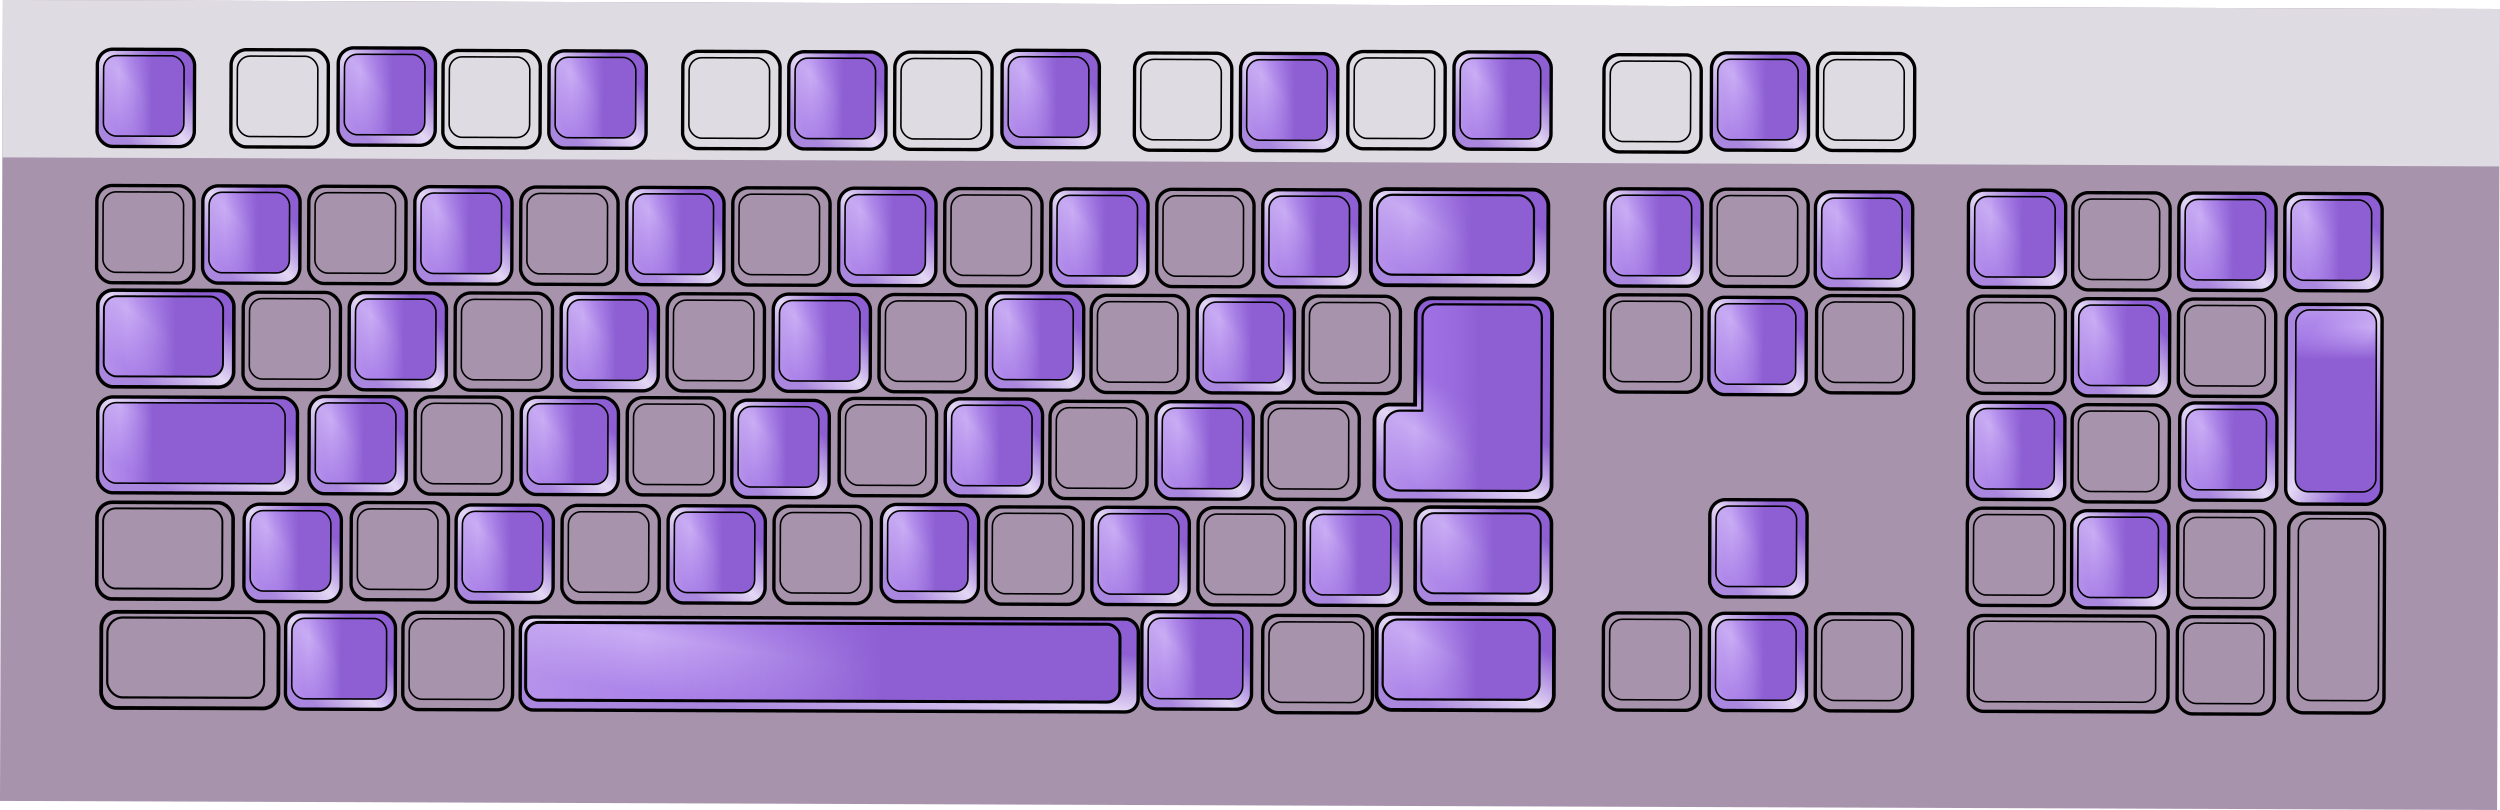
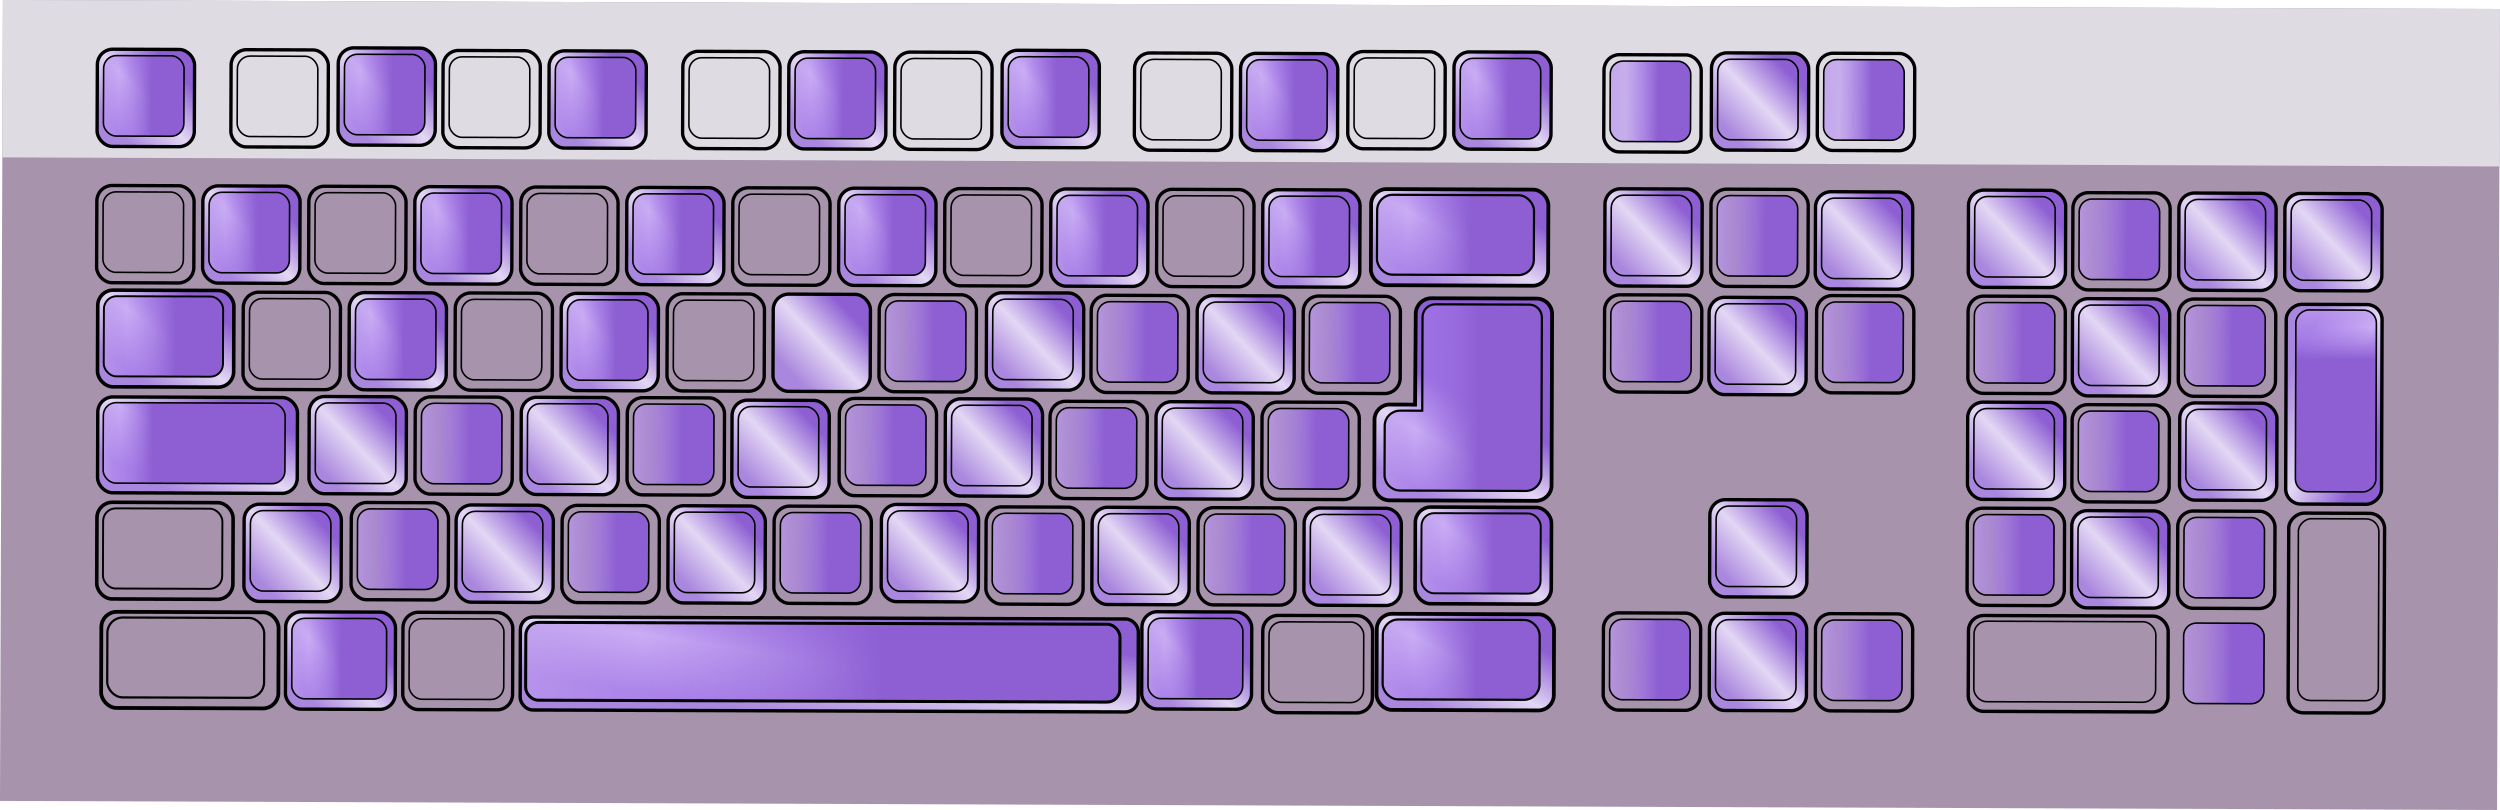
<svg xmlns="http://www.w3.org/2000/svg" xmlns:xlink="http://www.w3.org/1999/xlink" viewBox="0 0 598.69 193.98" version="1.0">
  <defs>
    <linearGradient id="n" y2="1766" xlink:href="#a" gradientUnits="userSpaceOnUse" x2="796.96" gradientTransform="matrix(6.212 0 0 .814 -3959.6 233.12)" y1="1766" x1="776.43" />
    <linearGradient id="l" y2="1766" xlink:href="#a" gradientUnits="userSpaceOnUse" x2="796.96" gradientTransform="translate(128.84 155.93) scale(.842)" y1="1766" x1="776.43" />
    <linearGradient id="d" y2="1766" xlink:href="#a" gradientUnits="userSpaceOnUse" x2="796.96" y1="1766" x1="776.43" />
    <linearGradient id="c" y2="1758.1" xlink:href="#b" gradientUnits="userSpaceOnUse" x2="804.64" y1="1776.3" x1="785.71" />
    <linearGradient id="h" y2="1766" xlink:href="#a" gradientUnits="userSpaceOnUse" x2="796.96" gradientTransform="matrix(1.247 0 0 .838 -187.95 134.14)" y1="1766" x1="776.43" />
    <linearGradient id="g" y2="1758.1" xlink:href="#b" gradientUnits="userSpaceOnUse" x2="804.64" gradientTransform="matrix(1.178 0 0 .836 -133.42 137.09)" y1="1776.3" x1="785.71" />
    <linearGradient id="p" y2="1766" xlink:href="#a" gradientUnits="userSpaceOnUse" x2="796.96" gradientTransform="translate(178.84 183.93) scale(.842)" y1="1766" x1="776.43" />
    <linearGradient id="o" y2="1758.1" xlink:href="#b" gradientUnits="userSpaceOnUse" x2="804.64" gradientTransform="translate(178.84 183.93) scale(.842)" y1="1776.3" x1="785.71" />
    <linearGradient id="k" y2="1758.1" xlink:href="#b" gradientUnits="userSpaceOnUse" x2="804.64" gradientTransform="matrix(1.728 0 0 .829 -562.24 177.74)" y1="1776.3" x1="785.71" />
    <linearGradient id="m" y2="1758.1" xlink:href="#b" gradientUnits="userSpaceOnUse" x2="804.64" gradientTransform="matrix(5.347 0 0 .804 -3274.3 249.99)" y1="1776.3" x1="785.71" />
    <linearGradient id="f" y2="1766" xlink:href="#a" gradientUnits="userSpaceOnUse" x2="796.96" gradientTransform="matrix(1.64 0 0 .835 -159.22 111.32)" y1="1766" x1="776.43" />
    <linearGradient id="e" y2="1758.1" xlink:href="#b" gradientUnits="userSpaceOnUse" x2="804.64" gradientTransform="matrix(1.534 0 0 .832 -74.766 117.49)" y1="1776.3" x1="785.71" />
    <linearGradient id="j" y2="1766" xlink:href="#a" gradientUnits="userSpaceOnUse" x2="796.96" gradientTransform="matrix(1.64 0 0 .835 -158.09 167.32)" y1="1766" x1="776.43" />
    <linearGradient id="i" y2="1758.1" xlink:href="#b" gradientUnits="userSpaceOnUse" x2="804.64" gradientTransform="matrix(1.534 0 0 .832 -74.766 173.49)" y1="1776.3" x1="785.71" />
    <linearGradient id="a">
      <stop offset="0" stop-color="#c6afe9" />
      <stop offset=".5" stop-color="#af82f4" stop-opacity=".498" />
      <stop offset="1" stop-color="#8d5fd3" />
    </linearGradient>
    <linearGradient id="b">
      <stop offset="0" stop-color="#aa87de" />
      <stop offset=".5" stop-color="#e3d7f4" />
      <stop offset="1" stop-color="#8d5fd3" />
    </linearGradient>
  </defs>
  <path fill="#a793ac" d="M.694-.008l597.988 2.17-.696 191.808L-.002 191.8z" />
  <path fill="#dedbe3" d="M.694-.008l597.988 2.17-.137 37.696L.558 37.688z" />
  <g stroke="#000">
    <g transform="matrix(.763 .003 -.003 .763 -566.458 -1326.89)">
      <rect rx="4.833" ry="4.833" height="30.515" width="30.515" y="1751.4" x="779.87" stroke-width="1.06" fill="url(#c)" />
      <rect rx="4" ry="4" height="25.254" width="25.254" y="1753.4" x="781.84" stroke-width=".5" fill="url(#d)" />
    </g>
    <g transform="matrix(.763 .003 -.003 .763 -534.426 -1326.774)">
      <rect rx="4.833" ry="4.833" height="30.515" width="30.515" y="1751.4" x="779.87" stroke-width="1.06" fill="url(#c)" />
      <rect rx="4" ry="4" height="25.254" width="25.254" y="1753.4" x="781.84" stroke-width=".5" fill="url(#d)" />
    </g>
    <g transform="scale(.763) rotate(.208 478750.2 -184692.106)">
      <rect rx="4.833" ry="4.833" height="30.515" width="30.515" y="1751.4" x="779.87" stroke-width="1.06" fill="url(#c)" />
      <rect rx="4" ry="4" height="25.254" width="25.254" y="1753.4" x="781.84" stroke-width=".5" fill="url(#d)" />
    </g>
    <g transform="matrix(.763 .003 -.003 .763 -483.66 -1326.59)">
      <rect rx="4.833" ry="4.833" height="30.515" width="30.515" y="1751.4" x="779.87" stroke-width="1.06" fill="url(#c)" />
      <rect rx="4" ry="4" height="25.254" width="25.254" y="1753.4" x="781.84" stroke-width=".5" fill="url(#d)" />
    </g>
    <g transform="matrix(.763 .003 -.003 .763 -458.276 -1326.497)">
      <rect rx="4.833" ry="4.833" height="30.515" width="30.515" y="1751.4" x="779.87" stroke-width="1.06" fill="url(#c)" />
      <rect rx="4" ry="4" height="25.254" width="25.254" y="1753.4" x="781.84" stroke-width=".5" fill="url(#d)" />
    </g>
    <g>
      <g transform="matrix(.763 .003 -.003 .763 -426.245 -1326.381)">
        <rect rx="4.833" ry="4.833" height="30.515" width="30.515" y="1751.4" x="779.87" stroke-width="1.06" fill="url(#c)" />
        <rect rx="4" ry="4" height="25.254" width="25.254" y="1753.4" x="781.84" stroke-width=".5" fill="url(#d)" />
      </g>
      <g transform="matrix(.763 .003 -.003 .763 -400.861 -1326.289)">
        <rect rx="4.833" ry="4.833" height="30.515" width="30.515" y="1751.4" x="779.87" stroke-width="1.06" fill="url(#c)" />
        <rect rx="4" ry="4" height="25.254" width="25.254" y="1753.4" x="781.84" stroke-width=".5" fill="url(#d)" />
      </g>
      <g transform="matrix(.763 .003 -.003 .763 -375.478 -1326.197)">
        <rect rx="4.833" ry="4.833" height="30.515" width="30.515" y="1751.4" x="779.87" stroke-width="1.06" fill="url(#c)" />
        <rect rx="4" ry="4" height="25.254" width="25.254" y="1753.4" x="781.84" stroke-width=".5" fill="url(#d)" />
      </g>
      <g transform="scale(.763) rotate(.208 478646.04 -127293.173)">
        <rect rx="4.833" ry="4.833" height="30.515" width="30.515" y="1751.4" x="779.87" stroke-width="1.06" fill="url(#c)" />
        <rect rx="4" ry="4" height="25.254" width="25.254" y="1753.4" x="781.84" stroke-width=".5" fill="url(#d)" />
      </g>
    </g>
    <g>
      <g transform="matrix(.763 .003 -.003 .763 -318.063 -1325.989)">
        <rect rx="4.833" ry="4.833" height="30.515" width="30.515" y="1751.4" x="779.87" stroke-width="1.06" fill="url(#c)" />
        <rect rx="4" ry="4" height="25.254" width="25.254" y="1753.4" x="781.84" stroke-width=".5" fill="url(#d)" />
      </g>
      <g transform="matrix(.763 .003 -.003 .763 -292.68 -1325.896)">
        <rect rx="4.833" ry="4.833" height="30.515" width="30.515" y="1751.4" x="779.87" stroke-width="1.06" fill="url(#c)" />
        <rect rx="4" ry="4" height="25.254" width="25.254" y="1753.4" x="781.84" stroke-width=".5" fill="url(#d)" />
      </g>
      <g transform="scale(.763) rotate(.208 478591.78 -97393.353)">
        <rect rx="4.833" ry="4.833" height="30.515" width="30.515" y="1751.4" x="779.87" stroke-width="1.06" fill="url(#c)" />
        <rect rx="4" ry="4" height="25.254" width="25.254" y="1753.4" x="781.84" stroke-width=".5" fill="url(#d)" />
      </g>
      <g transform="scale(.763) rotate(.208 478575.147 -88226.983)">
        <rect rx="4.833" ry="4.833" height="30.515" width="30.515" y="1751.4" x="779.87" stroke-width="1.06" fill="url(#c)" />
        <rect rx="4" ry="4" height="25.254" width="25.254" y="1753.4" x="781.84" stroke-width=".5" fill="url(#d)" />
      </g>
    </g>
    <g>
      <g transform="matrix(.763 .003 -.003 .763 -566.576 -1294.254)">
        <rect rx="4.833" ry="4.833" height="30.515" width="30.515" y="1751.4" x="779.87" stroke-width="1.06" fill="url(#c)" />
        <rect rx="4" ry="4" height="25.254" width="25.254" y="1753.4" x="781.84" stroke-width=".5" fill="url(#d)" />
      </g>
      <g transform="matrix(.763 .003 -.003 .763 -541.193 -1294.162)">
        <rect rx="4.833" ry="4.833" height="30.515" width="30.515" y="1751.4" x="779.87" stroke-width="1.06" fill="url(#c)" />
        <rect rx="4" ry="4" height="25.254" width="25.254" y="1753.4" x="781.84" stroke-width=".5" fill="url(#d)" />
      </g>
      <g transform="matrix(.763 .003 -.003 .763 -515.81 -1294.07)">
        <rect rx="4.833" ry="4.833" height="30.515" width="30.515" y="1751.4" x="779.87" stroke-width="1.06" fill="url(#c)" />
        <rect rx="4" ry="4" height="25.254" width="25.254" y="1753.4" x="781.84" stroke-width=".5" fill="url(#d)" />
      </g>
      <g transform="matrix(.763 .003 -.003 .763 -490.426 -1293.978)">
        <rect rx="4.833" ry="4.833" height="30.515" width="30.515" y="1751.4" x="779.87" stroke-width="1.06" fill="url(#c)" />
        <rect rx="4" ry="4" height="25.254" width="25.254" y="1753.4" x="781.84" stroke-width=".5" fill="url(#d)" />
      </g>
      <g transform="matrix(.763 .003 -.003 .763 -465.043 -1293.886)">
        <rect rx="4.833" ry="4.833" height="30.515" width="30.515" y="1751.4" x="779.87" stroke-width="1.06" fill="url(#c)" />
        <rect rx="4" ry="4" height="25.254" width="25.254" y="1753.4" x="781.84" stroke-width=".5" fill="url(#d)" />
      </g>
      <g transform="matrix(.763 .003 -.003 .763 -439.66 -1293.794)">
        <rect rx="4.833" ry="4.833" height="30.515" width="30.515" y="1751.4" x="779.87" stroke-width="1.06" fill="url(#c)" />
        <rect rx="4" ry="4" height="25.254" width="25.254" y="1753.4" x="781.84" stroke-width=".5" fill="url(#d)" />
      </g>
      <g transform="matrix(.763 .003 -.003 .763 -414.276 -1293.701)">
        <rect rx="4.833" ry="4.833" height="30.515" width="30.515" y="1751.4" x="779.87" stroke-width="1.06" fill="url(#c)" />
        <rect rx="4" ry="4" height="25.254" width="25.254" y="1753.4" x="781.84" stroke-width=".5" fill="url(#d)" />
      </g>
      <g transform="matrix(.763 .003 -.003 .763 -388.892 -1293.61)">
        <rect rx="4.833" ry="4.833" height="30.515" width="30.515" y="1751.4" x="779.87" stroke-width="1.06" fill="url(#c)" />
        <rect rx="4" ry="4" height="25.254" width="25.254" y="1753.4" x="781.84" stroke-width=".5" fill="url(#d)" />
      </g>
      <g transform="matrix(.763 .003 -.003 .763 -363.51 -1293.517)">
        <rect rx="4.833" ry="4.833" height="30.515" width="30.515" y="1751.4" x="779.87" stroke-width="1.06" fill="url(#c)" />
        <rect rx="4" ry="4" height="25.254" width="25.254" y="1753.4" x="781.84" stroke-width=".5" fill="url(#d)" />
      </g>
      <g transform="matrix(.763 .003 -.003 .763 -338.126 -1293.425)">
        <rect rx="4.833" ry="4.833" height="30.515" width="30.515" y="1751.4" x="779.87" stroke-width="1.06" fill="url(#c)" />
        <rect rx="4" ry="4" height="25.254" width="25.254" y="1753.4" x="781.84" stroke-width=".5" fill="url(#d)" />
      </g>
      <g transform="matrix(.763 .003 -.003 .763 -312.742 -1293.333)">
        <rect rx="4.833" ry="4.833" height="30.515" width="30.515" y="1751.4" x="779.87" stroke-width="1.06" fill="url(#c)" />
        <rect rx="4" ry="4" height="25.254" width="25.254" y="1753.4" x="781.84" stroke-width=".5" fill="url(#d)" />
      </g>
      <g transform="matrix(.763 .003 -.003 .763 -287.359 -1293.24)">
        <rect rx="4.833" ry="4.833" height="30.515" width="30.515" y="1751.4" x="779.87" stroke-width="1.06" fill="url(#c)" />
        <rect rx="4" ry="4" height="25.254" width="25.254" y="1753.4" x="781.84" stroke-width=".5" fill="url(#d)" />
      </g>
      <g transform="scale(.907) rotate(.208 420595.91 -208364.013)">
        <rect rx="4.068" ry="4.068" height="25.378" width="46.803" y="1574.1" x="1121.4" fill="url(#e)" />
        <rect rx="4.068" ry="4.068" height="21.09" width="41.415" y="1575.6" x="1123" stroke-width=".585" fill="url(#f)" />
      </g>
      <g>
        <g transform="scale(.907) rotate(.208 420595.91 -208364.006)">
          <rect rx="4.068" ry="4.068" height="25.523" width="35.948" y="1602" x="785.29" stroke-width=".95" fill="url(#g)" />
          <rect rx="3.352" ry="3.352" height="21.165" width="31.489" y="1603.6" x="786.92" stroke-width=".511" fill="url(#h)" />
        </g>
        <g transform="matrix(.763 .003 -.003 .763 -531.518 -1268.7)">
          <rect rx="4.833" ry="4.833" height="30.515" width="30.515" y="1751.4" x="779.87" stroke-width="1.06" fill="url(#c)" />
          <rect rx="4" ry="4" height="25.254" width="25.254" y="1753.4" x="781.84" stroke-width=".5" fill="url(#d)" />
        </g>
        <g transform="matrix(.763 .003 -.003 .763 -506.134 -1268.607)">
          <rect rx="4.833" ry="4.833" height="30.515" width="30.515" y="1751.4" x="779.87" stroke-width="1.06" fill="url(#c)" />
          <rect rx="4" ry="4" height="25.254" width="25.254" y="1753.4" x="781.84" stroke-width=".5" fill="url(#d)" />
        </g>
        <g transform="matrix(.763 .003 -.003 .763 -480.75 -1268.515)">
          <rect rx="4.833" ry="4.833" height="30.515" width="30.515" y="1751.4" x="779.87" stroke-width="1.06" fill="url(#c)" />
          <rect rx="4" ry="4" height="25.254" width="25.254" y="1753.4" x="781.84" stroke-width=".5" fill="url(#d)" />
        </g>
        <g transform="matrix(.763 .003 -.003 .763 -455.368 -1268.423)">
          <rect rx="4.833" ry="4.833" height="30.515" width="30.515" y="1751.4" x="779.87" stroke-width="1.06" fill="url(#c)" />
          <rect rx="4" ry="4" height="25.254" width="25.254" y="1753.4" x="781.84" stroke-width=".5" fill="url(#d)" />
        </g>
        <g transform="matrix(.763 .003 -.003 .763 -429.984 -1268.33)">
          <rect rx="4.833" ry="4.833" height="30.515" width="30.515" y="1751.4" x="779.87" stroke-width="1.06" fill="url(#c)" />
          <rect rx="4" ry="4" height="25.254" width="25.254" y="1753.4" x="781.84" stroke-width=".5" fill="url(#d)" />
        </g>
        <g transform="matrix(.763 .003 -.003 .763 -404.6 -1268.239)">
          <rect rx="4.833" ry="4.833" height="30.515" width="30.515" y="1751.4" x="779.87" stroke-width="1.06" fill="url(#c)" />
-           <rect rx="4" ry="4" height="25.254" width="25.254" y="1753.4" x="781.84" stroke-width=".5" fill="url(#d)" />
        </g>
        <g transform="matrix(.763 .003 -.003 .763 -379.217 -1268.147)">
          <rect rx="4.833" ry="4.833" height="30.515" width="30.515" y="1751.4" x="779.87" stroke-width="1.06" fill="url(#c)" />
          <rect rx="4" ry="4" height="25.254" width="25.254" y="1753.4" x="781.84" stroke-width=".5" fill="url(#d)" />
        </g>
        <g transform="scale(.763) rotate(.208 457680.77 -128605.465)">
          <rect rx="4.833" ry="4.833" height="30.515" width="30.515" y="1751.4" x="779.87" stroke-width="1.06" fill="url(#c)" />
          <rect rx="4" ry="4" height="25.254" width="25.254" y="1753.4" x="781.84" stroke-width=".5" fill="url(#d)" />
        </g>
        <g transform="matrix(.763 .003 -.003 .763 -328.45 -1267.962)">
          <rect rx="4.833" ry="4.833" height="30.515" width="30.515" y="1751.4" x="779.87" stroke-width="1.06" fill="url(#c)" />
          <rect rx="4" ry="4" height="25.254" width="25.254" y="1753.4" x="781.84" stroke-width=".5" fill="url(#d)" />
        </g>
        <g transform="matrix(.763 .003 -.003 .763 -303.067 -1267.87)">
          <rect rx="4.833" ry="4.833" height="30.515" width="30.515" y="1751.4" x="779.87" stroke-width="1.06" fill="url(#c)" />
          <rect rx="4" ry="4" height="25.254" width="25.254" y="1753.4" x="781.84" stroke-width=".5" fill="url(#d)" />
        </g>
        <g transform="matrix(.763 .003 -.003 .763 -277.684 -1267.778)">
          <rect rx="4.833" ry="4.833" height="30.515" width="30.515" y="1751.4" x="779.87" stroke-width="1.06" fill="url(#c)" />
          <rect rx="4" ry="4" height="25.254" width="25.254" y="1753.4" x="781.84" stroke-width=".5" fill="url(#d)" />
        </g>
      </g>
      <g>
        <path d="M1136.3 1602c-2.2 0-4.1 1.8-4.1 4.1l-.1 24h-6.7c-2.2 0-4 1.8-4 4v17.3c0 2.2 1.8 4 4 4h38.7c2.2 0 4.1-1.8 4.1-4v-45.3c0-2.3-1.8-4.1-4.1-4.1h-27.8z" fill="url(#i)" transform="matrix(.907 .003 -.003 .907 -683.048 -1385.001)" />
        <path d="M1137.4 1603.6c-1.9 0-3.4 1.5-3.4 3.4V1631.7h-5.8c-2.3 0-4.1 1.8-4.1 4v13c0 2.2 1.8 4.1 4.1 4.1h33.2c2.3 0 4.1-1.9 4.1-4.1V1607c0-1.9-1.5-3.4-3.3-3.4h-24.8z" stroke-width=".585" fill="url(#j)" transform="matrix(.907 .003 -.003 .907 -683.048 -1385.001)" />
        <g>
          <g transform="scale(.907) rotate(.208 420595.91 -208364.013)">
            <rect rx="4.008" ry="4.008" height="25.306" width="52.731" y="1630.2" x="785.4" stroke-width=".9" fill="url(#k)" />
            <rect rx="3.367" ry="3.367" height="21.255" width="48" y="1631.7" x="786.87" stroke-width=".421" fill="url(#l)" />
          </g>
          <g transform="scale(.763) rotate(.208 448604.204 -187147.54)">
            <rect rx="4.833" ry="4.833" height="30.515" width="30.515" y="1751.4" x="779.87" stroke-width="1.06" fill="url(#c)" />
            <rect rx="4" ry="4" height="25.254" width="25.254" y="1753.4" x="781.84" stroke-width=".5" fill="url(#d)" />
          </g>
          <g transform="scale(.763) rotate(.208 448587.57 -177981.17)">
            <rect rx="4.833" ry="4.833" height="30.515" width="30.515" y="1751.4" x="779.87" stroke-width="1.06" fill="url(#c)" />
            <rect rx="4" ry="4" height="25.254" width="25.254" y="1753.4" x="781.84" stroke-width=".5" fill="url(#d)" />
          </g>
          <g transform="scale(.763) rotate(.208 448570.936 -168814.8)">
            <rect rx="4.833" ry="4.833" height="30.515" width="30.515" y="1751.4" x="779.87" stroke-width="1.06" fill="url(#c)" />
            <rect rx="4" ry="4" height="25.254" width="25.254" y="1753.4" x="781.84" stroke-width=".5" fill="url(#d)" />
          </g>
          <g transform="scale(.763) rotate(.208 448554.302 -159648.43)">
            <rect rx="4.833" ry="4.833" height="30.515" width="30.515" y="1751.4" x="779.87" stroke-width="1.06" fill="url(#c)" />
            <rect rx="4" ry="4" height="25.254" width="25.254" y="1753.4" x="781.84" stroke-width=".5" fill="url(#d)" />
          </g>
          <g transform="matrix(.763 .003 -.003 .763 -414.46 -1242.845)">
            <rect rx="4.833" ry="4.833" height="30.515" width="30.515" y="1751.4" x="779.87" stroke-width="1.06" fill="url(#c)" />
            <rect rx="4" ry="4" height="25.254" width="25.254" y="1753.4" x="781.84" stroke-width=".5" fill="url(#d)" />
          </g>
          <g transform="scale(.763) rotate(.208 448521.034 -141315.69)">
            <rect rx="4.833" ry="4.833" height="30.515" width="30.515" y="1751.4" x="779.87" stroke-width="1.06" fill="url(#c)" />
            <rect rx="4" ry="4" height="25.254" width="25.254" y="1753.4" x="781.84" stroke-width=".5" fill="url(#d)" />
          </g>
          <g transform="scale(.763) rotate(.208 448504.4 -132149.319)">
            <rect rx="4.833" ry="4.833" height="30.515" width="30.515" y="1751.4" x="779.87" stroke-width="1.06" fill="url(#c)" />
            <rect rx="4" ry="4" height="25.254" width="25.254" y="1753.4" x="781.84" stroke-width=".5" fill="url(#d)" />
          </g>
          <g transform="matrix(.763 .003 -.003 .763 -338.31 -1242.569)">
            <rect rx="4.833" ry="4.833" height="30.515" width="30.515" y="1751.4" x="779.87" stroke-width="1.06" fill="url(#c)" />
            <rect rx="4" ry="4" height="25.254" width="25.254" y="1753.4" x="781.84" stroke-width=".5" fill="url(#d)" />
          </g>
          <g transform="matrix(.763 .003 -.003 .763 -312.927 -1242.477)">
            <rect rx="4.833" ry="4.833" height="30.515" width="30.515" y="1751.4" x="779.87" stroke-width="1.06" fill="url(#c)" />
            <rect rx="4" ry="4" height="25.254" width="25.254" y="1753.4" x="781.84" stroke-width=".5" fill="url(#d)" />
          </g>
          <g transform="matrix(.763 .003 -.003 .763 -287.543 -1242.385)">
            <rect rx="4.833" ry="4.833" height="30.515" width="30.515" y="1751.4" x="779.87" stroke-width="1.06" fill="url(#c)" />
            <rect rx="4" ry="4" height="25.254" width="25.254" y="1753.4" x="781.84" stroke-width=".5" fill="url(#d)" />
          </g>
        </g>
      </g>
      <g>
        <g transform="matrix(.907 .003 -.003 .907 -988.108 -1284.57)">
          <rect rx="4.068" ry="4.068" height="25.378" width="46.803" y="1574.1" x="1121.4" fill="url(#e)" />
          <rect rx="4.068" ry="4.068" height="21.09" width="41.415" y="1575.6" x="1123" stroke-width=".585" fill="url(#f)" />
        </g>
        <g transform="scale(.907) rotate(.208 389707.904 -207896.14)">
          <rect rx="4.068" ry="4.068" height="25.378" width="46.803" y="1574.1" x="1121.4" fill="url(#e)" />
          <rect rx="4.068" ry="4.068" height="21.09" width="41.415" y="1575.6" x="1123" stroke-width=".585" fill="url(#f)" />
        </g>
        <g transform="matrix(.907 .003 -.003 .907 -682.778 -1359.28)">
          <rect rx="3.352" ry="3.352" height="24.542" width="163.16" y="1658.6" x="895.68" stroke-width=".9" fill="url(#m)" />
          <rect rx="3.352" ry="3.352" height="20.551" width="156.88" y="1660" x="897.12" stroke-width=".8" fill="url(#n)" />
        </g>
        <g transform="matrix(.907 .003 -.003 .907 -684.14 -1359.799)">
          <rect rx="4.068" ry="4.068" height="25.683" width="29" y="1658" x="835.21" stroke-width=".892" fill="url(#o)" />
          <rect rx="3.367" ry="3.367" height="21.255" width="25" y="1659.7" x="836.87" stroke-width=".421" fill="url(#p)" />
        </g>
        <g transform="matrix(.907 .003 -.003 .907 -656.05 -1359.697)">
          <rect rx="4.068" ry="4.068" height="25.683" width="29" y="1658" x="835.21" stroke-width=".892" fill="url(#o)" />
          <rect rx="3.367" ry="3.367" height="21.255" width="25" y="1659.7" x="836.87" stroke-width=".421" fill="url(#p)" />
        </g>
        <g transform="scale(.907) rotate(.208 412795.297 -146099.63)">
          <rect rx="4.068" ry="4.068" height="25.683" width="29" y="1658" x="835.21" stroke-width=".892" fill="url(#o)" />
          <rect rx="3.367" ry="3.367" height="21.255" width="25" y="1659.7" x="836.87" stroke-width=".421" fill="url(#p)" />
        </g>
        <g transform="matrix(.907 .003 -.003 .907 -450.147 -1358.95)">
          <rect rx="4.068" ry="4.068" height="25.683" width="29" y="1658" x="835.21" stroke-width=".892" fill="url(#o)" />
          <rect rx="3.367" ry="3.367" height="21.255" width="25" y="1659.7" x="836.87" stroke-width=".421" fill="url(#p)" />
        </g>
      </g>
      <g>
        <g transform="scale(.907) rotate(.208 405166.16 -208392.006)">
          <rect rx="4.068" ry="4.068" height="25.523" width="35.948" y="1602" x="785.29" stroke-width=".95" fill="url(#g)" />
          <rect rx="3.352" ry="3.352" height="21.165" width="31.489" y="1603.6" x="786.92" stroke-width=".511" fill="url(#h)" />
        </g>
        <g transform="matrix(.763 .003 -.003 .763 -531.305 -1217.931)">
          <rect rx="4.833" ry="4.833" height="30.515" width="30.515" y="1751.4" x="779.87" stroke-width="1.06" fill="url(#c)" />
          <rect rx="4" ry="4" height="25.254" width="25.254" y="1753.4" x="781.84" stroke-width=".5" fill="url(#d)" />
        </g>
        <g transform="scale(.763) rotate(.208 439447.54 -183493.505)">
          <rect rx="4.833" ry="4.833" height="30.515" width="30.515" y="1751.4" x="779.87" stroke-width="1.06" fill="url(#c)" />
          <rect rx="4" ry="4" height="25.254" width="25.254" y="1753.4" x="781.84" stroke-width=".5" fill="url(#d)" />
        </g>
        <g transform="matrix(.763 .003 -.003 .763 -480.538 -1217.747)">
          <rect rx="4.833" ry="4.833" height="30.515" width="30.515" y="1751.4" x="779.87" stroke-width="1.06" fill="url(#c)" />
          <rect rx="4" ry="4" height="25.254" width="25.254" y="1753.4" x="781.84" stroke-width=".5" fill="url(#d)" />
        </g>
        <g transform="matrix(.763 .003 -.003 .763 -455.155 -1217.655)">
          <rect rx="4.833" ry="4.833" height="30.515" width="30.515" y="1751.4" x="779.87" stroke-width="1.06" fill="url(#c)" />
          <rect rx="4" ry="4" height="25.254" width="25.254" y="1753.4" x="781.84" stroke-width=".5" fill="url(#d)" />
        </g>
        <g transform="matrix(.763 .003 -.003 .763 -429.771 -1217.562)">
          <rect rx="4.833" ry="4.833" height="30.515" width="30.515" y="1751.4" x="779.87" stroke-width="1.06" fill="url(#c)" />
          <rect rx="4" ry="4" height="25.254" width="25.254" y="1753.4" x="781.84" stroke-width=".5" fill="url(#d)" />
        </g>
        <g transform="matrix(.763 .003 -.003 .763 -404.388 -1217.47)">
          <rect rx="4.833" ry="4.833" height="30.515" width="30.515" y="1751.4" x="779.87" stroke-width="1.06" fill="url(#c)" />
          <rect rx="4" ry="4" height="25.254" width="25.254" y="1753.4" x="781.84" stroke-width=".5" fill="url(#d)" />
        </g>
        <g transform="scale(.763) rotate(.208 439364.37 -137661.653)">
          <rect rx="4.833" ry="4.833" height="30.515" width="30.515" y="1751.4" x="779.87" stroke-width="1.06" fill="url(#c)" />
          <rect rx="4" ry="4" height="25.254" width="25.254" y="1753.4" x="781.84" stroke-width=".5" fill="url(#d)" />
        </g>
        <g transform="matrix(.763 .003 -.003 .763 -353.62 -1217.286)">
          <rect rx="4.833" ry="4.833" height="30.515" width="30.515" y="1751.4" x="779.87" stroke-width="1.06" fill="url(#c)" />
          <rect rx="4" ry="4" height="25.254" width="25.254" y="1753.4" x="781.84" stroke-width=".5" fill="url(#d)" />
        </g>
        <g transform="matrix(.763 .003 -.003 .763 -328.238 -1217.194)">
          <rect rx="4.833" ry="4.833" height="30.515" width="30.515" y="1751.4" x="779.87" stroke-width="1.06" fill="url(#c)" />
          <rect rx="4" ry="4" height="25.254" width="25.254" y="1753.4" x="781.84" stroke-width=".5" fill="url(#d)" />
        </g>
        <g transform="matrix(.763 .003 -.003 .763 -302.854 -1217.102)">
          <rect rx="4.833" ry="4.833" height="30.515" width="30.515" y="1751.4" x="779.87" stroke-width="1.06" fill="url(#c)" />
          <rect rx="4" ry="4" height="25.254" width="25.254" y="1753.4" x="781.84" stroke-width=".5" fill="url(#d)" />
        </g>
        <g transform="matrix(.763 .003 -.003 .763 -277.47 -1217.01)">
          <rect rx="4.833" ry="4.833" height="30.515" width="30.515" y="1751.4" x="779.87" stroke-width="1.06" fill="url(#c)" />
          <rect rx="4" ry="4" height="25.254" width="25.254" y="1753.4" x="781.84" stroke-width=".5" fill="url(#d)" />
        </g>
        <g transform="scale(.907) rotate(.208 404992.16 -112507.131)">
          <rect rx="4.068" ry="4.068" height="25.523" width="35.948" y="1602" x="785.29" stroke-width=".95" fill="url(#g)" />
          <rect rx="3.352" ry="3.352" height="21.165" width="31.489" y="1603.6" x="786.92" stroke-width=".511" fill="url(#h)" />
        </g>
      </g>
    </g>
    <g>
      <g transform="matrix(.763 .003 -.003 .763 -205.65 -1325.58)">
        <rect rx="4.833" ry="4.833" height="30.515" width="30.515" y="1751.4" x="779.87" stroke-width="1.06" fill="url(#c)" />
        <rect rx="4" ry="4" height="25.254" width="25.254" y="1753.4" x="781.84" stroke-width=".5" fill="url(#d)" />
      </g>
      <g transform="scale(.763) rotate(.208 478534.75 -65965.791)">
        <rect rx="4.833" ry="4.833" height="30.515" width="30.515" y="1751.4" x="779.87" stroke-width="1.06" fill="url(#c)" />
        <rect rx="4" ry="4" height="25.254" width="25.254" y="1753.4" x="781.84" stroke-width=".5" fill="url(#d)" />
      </g>
      <g transform="scale(.763) rotate(.208 478518.116 -56799.421)">
        <rect rx="4.833" ry="4.833" height="30.515" width="30.515" y="1751.4" x="779.87" stroke-width="1.06" fill="url(#c)" />
        <rect rx="4" ry="4" height="25.254" width="25.254" y="1753.4" x="781.84" stroke-width=".5" fill="url(#d)" />
      </g>
      <g>
        <g transform="scale(.763) rotate(.208 466766.05 -75153.548)">
          <rect rx="4.833" ry="4.833" height="30.515" width="30.515" y="1751.4" x="779.87" stroke-width="1.06" fill="url(#c)" />
          <rect rx="4" ry="4" height="25.254" width="25.254" y="1753.4" x="781.84" stroke-width=".5" fill="url(#d)" />
        </g>
        <g transform="scale(.763) rotate(.208 466749.417 -65987.178)">
          <rect rx="4.833" ry="4.833" height="30.515" width="30.515" y="1751.4" x="779.87" stroke-width="1.06" fill="url(#c)" />
          <rect rx="4" ry="4" height="25.254" width="25.254" y="1753.4" x="781.84" stroke-width=".5" fill="url(#d)" />
        </g>
        <g transform="matrix(.763 .003 -.003 .763 -155.003 -1292.76)">
          <rect rx="4.833" ry="4.833" height="30.515" width="30.515" y="1751.4" x="779.87" stroke-width="1.06" fill="url(#c)" />
          <rect rx="4" ry="4" height="25.254" width="25.254" y="1753.4" x="781.84" stroke-width=".5" fill="url(#d)" />
        </g>
        <g>
          <g transform="scale(.763) rotate(.208 457599.68 -75170.182)">
            <rect rx="4.833" ry="4.833" height="30.515" width="30.515" y="1751.4" x="779.87" stroke-width="1.06" fill="url(#c)" />
            <rect rx="4" ry="4" height="25.254" width="25.254" y="1753.4" x="781.84" stroke-width=".5" fill="url(#d)" />
          </g>
          <g transform="matrix(.763 .003 -.003 .763 -180.478 -1267.47)">
            <rect rx="4.833" ry="4.833" height="30.515" width="30.515" y="1751.4" x="779.87" stroke-width="1.06" fill="url(#c)" />
            <rect rx="4" ry="4" height="25.254" width="25.254" y="1753.4" x="781.84" stroke-width=".5" fill="url(#d)" />
          </g>
          <g transform="scale(.763) rotate(.208 457566.412 -56837.442)">
            <rect rx="4.833" ry="4.833" height="30.515" width="30.515" y="1751.4" x="779.87" stroke-width="1.06" fill="url(#c)" />
            <rect rx="4" ry="4" height="25.254" width="25.254" y="1753.4" x="781.84" stroke-width=".5" fill="url(#d)" />
          </g>
        </g>
      </g>
      <g>
        <g transform="scale(.763) rotate(.208 439904.72 -66035.892)">
          <rect rx="4.833" ry="4.833" height="30.515" width="30.515" y="1751.4" x="779.87" stroke-width="1.06" fill="url(#c)" />
          <rect rx="4" ry="4" height="25.254" width="25.254" y="1753.4" x="781.84" stroke-width=".5" fill="url(#d)" />
        </g>
        <g transform="scale(.763) rotate(.208 430100.57 -75220.084)">
          <rect rx="4.833" ry="4.833" height="30.515" width="30.515" y="1751.4" x="779.87" stroke-width="1.06" fill="url(#c)" />
          <rect rx="4" ry="4" height="25.254" width="25.254" y="1753.4" x="781.84" stroke-width=".5" fill="url(#d)" />
        </g>
        <g transform="scale(.763) rotate(.208 430083.936 -66053.714)">
          <rect rx="4.833" ry="4.833" height="30.515" width="30.515" y="1751.4" x="779.87" stroke-width="1.06" fill="url(#c)" />
          <rect rx="4" ry="4" height="25.254" width="25.254" y="1753.4" x="781.84" stroke-width=".5" fill="url(#d)" />
        </g>
        <g transform="scale(.763) rotate(.208 430067.302 -56887.344)">
          <rect rx="4.833" ry="4.833" height="30.515" width="30.515" y="1751.4" x="779.87" stroke-width="1.06" fill="url(#c)" />
          <rect rx="4" ry="4" height="25.254" width="25.254" y="1753.4" x="781.84" stroke-width=".5" fill="url(#d)" />
        </g>
      </g>
    </g>
    <g>
      <g transform="scale(.763) rotate(.208 466709.02 -43725.993)">
        <rect rx="4.833" ry="4.833" height="30.515" width="30.515" y="1751.4" x="779.87" stroke-width="1.06" fill="url(#c)" />
        <rect rx="4" ry="4" height="25.254" width="25.254" y="1753.4" x="781.84" stroke-width=".5" fill="url(#d)" />
      </g>
      <g transform="matrix(.763 .003 -.003 .763 -93.357 -1292.537)">
        <rect rx="4.833" ry="4.833" height="30.515" width="30.515" y="1751.4" x="779.87" stroke-width="1.06" fill="url(#c)" />
        <rect rx="4" ry="4" height="25.254" width="25.254" y="1753.4" x="781.84" stroke-width=".5" fill="url(#d)" />
      </g>
      <g transform="matrix(.763 .003 -.003 .763 -67.974 -1292.445)">
        <rect rx="4.833" ry="4.833" height="30.515" width="30.515" y="1751.4" x="779.87" stroke-width="1.06" fill="url(#c)" />
        <rect rx="4" ry="4" height="25.254" width="25.254" y="1753.4" x="781.84" stroke-width=".5" fill="url(#d)" />
      </g>
      <g transform="scale(.763) rotate(.208 457542.65 -43742.627)">
        <rect rx="4.833" ry="4.833" height="30.515" width="30.515" y="1751.4" x="779.87" stroke-width="1.06" fill="url(#c)" />
        <rect rx="4" ry="4" height="25.254" width="25.254" y="1753.4" x="781.84" stroke-width=".5" fill="url(#d)" />
      </g>
      <g transform="matrix(.763 .003 -.003 .763 -93.45 -1267.153)">
        <rect rx="4.833" ry="4.833" height="30.515" width="30.515" y="1751.4" x="779.87" stroke-width="1.06" fill="url(#c)" />
        <rect rx="4" ry="4" height="25.254" width="25.254" y="1753.4" x="781.84" stroke-width=".5" fill="url(#d)" />
      </g>
      <g transform="matrix(.763 .003 -.003 .763 -68.066 -1267.061)">
        <rect rx="4.833" ry="4.833" height="30.515" width="30.515" y="1751.4" x="779.87" stroke-width="1.06" fill="url(#c)" />
        <rect rx="4" ry="4" height="25.254" width="25.254" y="1753.4" x="781.84" stroke-width=".5" fill="url(#d)" />
      </g>
      <g transform="scale(.763) rotate(.208 448376.28 -43759.26)">
        <rect rx="4.833" ry="4.833" height="30.515" width="30.515" y="1751.4" x="779.87" stroke-width="1.06" fill="url(#c)" />
        <rect rx="4" ry="4" height="25.254" width="25.254" y="1753.4" x="781.84" stroke-width=".5" fill="url(#d)" />
      </g>
      <g transform="matrix(.763 .003 -.003 .763 -93.541 -1241.77)">
        <rect rx="4.833" ry="4.833" height="30.515" width="30.515" y="1751.4" x="779.87" stroke-width="1.06" fill="url(#c)" />
        <rect rx="4" ry="4" height="25.254" width="25.254" y="1753.4" x="781.84" stroke-width=".5" fill="url(#d)" />
      </g>
      <g transform="scale(.763) rotate(.208 448343.011 -25426.52)">
        <rect rx="4.833" ry="4.833" height="30.515" width="30.515" y="1751.4" x="779.87" stroke-width="1.06" fill="url(#c)" />
        <rect rx="4" ry="4" height="25.254" width="25.254" y="1753.4" x="781.84" stroke-width=".5" fill="url(#d)" />
      </g>
      <g>
        <g transform="scale(.763) rotate(.208 439209.909 -43775.895)">
          <rect rx="4.833" ry="4.833" height="30.515" width="30.515" y="1751.4" x="779.87" stroke-width="1.06" fill="url(#c)" />
          <rect rx="4" ry="4" height="25.254" width="25.254" y="1753.4" x="781.84" stroke-width=".5" fill="url(#d)" />
        </g>
        <g transform="matrix(.763 .003 -.003 .763 -93.634 -1216.387)">
          <rect rx="4.833" ry="4.833" height="30.515" width="30.515" y="1751.4" x="779.87" stroke-width="1.06" fill="url(#c)" />
          <rect rx="4" ry="4" height="25.254" width="25.254" y="1753.4" x="781.84" stroke-width=".5" fill="url(#d)" />
        </g>
        <g transform="matrix(.763 .003 -.003 .763 -68.25 -1216.294)">
          <rect rx="4.833" ry="4.833" height="30.515" width="30.515" y="1751.4" x="779.87" stroke-width="1.06" fill="url(#c)" />
          <rect rx="4" ry="4" height="25.254" width="25.254" y="1753.4" x="781.84" stroke-width=".5" fill="url(#d)" />
        </g>
      </g>
      <g transform="matrix(.763 .003 -.003 .763 -42.59 -1292.352)">
        <rect rx="4.833" ry="4.833" height="30.515" width="30.515" y="1751.4" x="779.87" stroke-width="1.06" fill="url(#c)" />
        <rect rx="4" ry="4" height="25.254" width="25.254" y="1753.4" x="781.84" stroke-width=".5" fill="url(#d)" />
      </g>
      <g>
        <g transform="matrix(.763 .003 -.003 .763 -68.342 -1190.992)">
-           <rect rx="4.833" ry="4.833" height="30.515" width="30.515" y="1751.4" x="779.87" stroke-width="1.06" fill="url(#c)" />
          <rect rx="4" ry="4" height="25.254" width="25.254" y="1753.4" x="781.84" stroke-width=".5" fill="url(#d)" />
        </g>
        <g transform="scale(.907) rotate(.208 404946.326 -72279.516)">
          <rect rx="4.008" ry="4.008" height="25.306" width="52.731" y="1630.2" x="785.4" stroke-width=".9" fill="url(#k)" />
          <rect rx="3.367" ry="3.367" height="21.255" width="48" y="1631.7" x="786.87" stroke-width=".421" fill="url(#l)" />
        </g>
      </g>
      <g transform="matrix(-.003 .907 -.907 -.003 2051.41 -634.52)">
        <rect rx="4.008" ry="4.008" height="25.306" width="52.731" y="1630.2" x="785.4" stroke-width=".9" fill="url(#k)" />
        <rect rx="3.367" ry="3.367" height="21.255" width="48" y="1631.7" x="786.87" stroke-width=".421" fill="url(#l)" />
      </g>
      <g transform="scale(-.907) rotate(-89.792 -808.196 1457.405)">
        <rect rx="4.008" ry="4.008" height="25.306" width="52.731" y="1630.2" x="785.4" stroke-width=".9" fill="url(#k)" />
        <rect rx="3.367" ry="3.367" height="21.255" width="48" y="1631.7" x="786.87" stroke-width=".421" fill="url(#l)" />
      </g>
    </g>
  </g>
</svg>